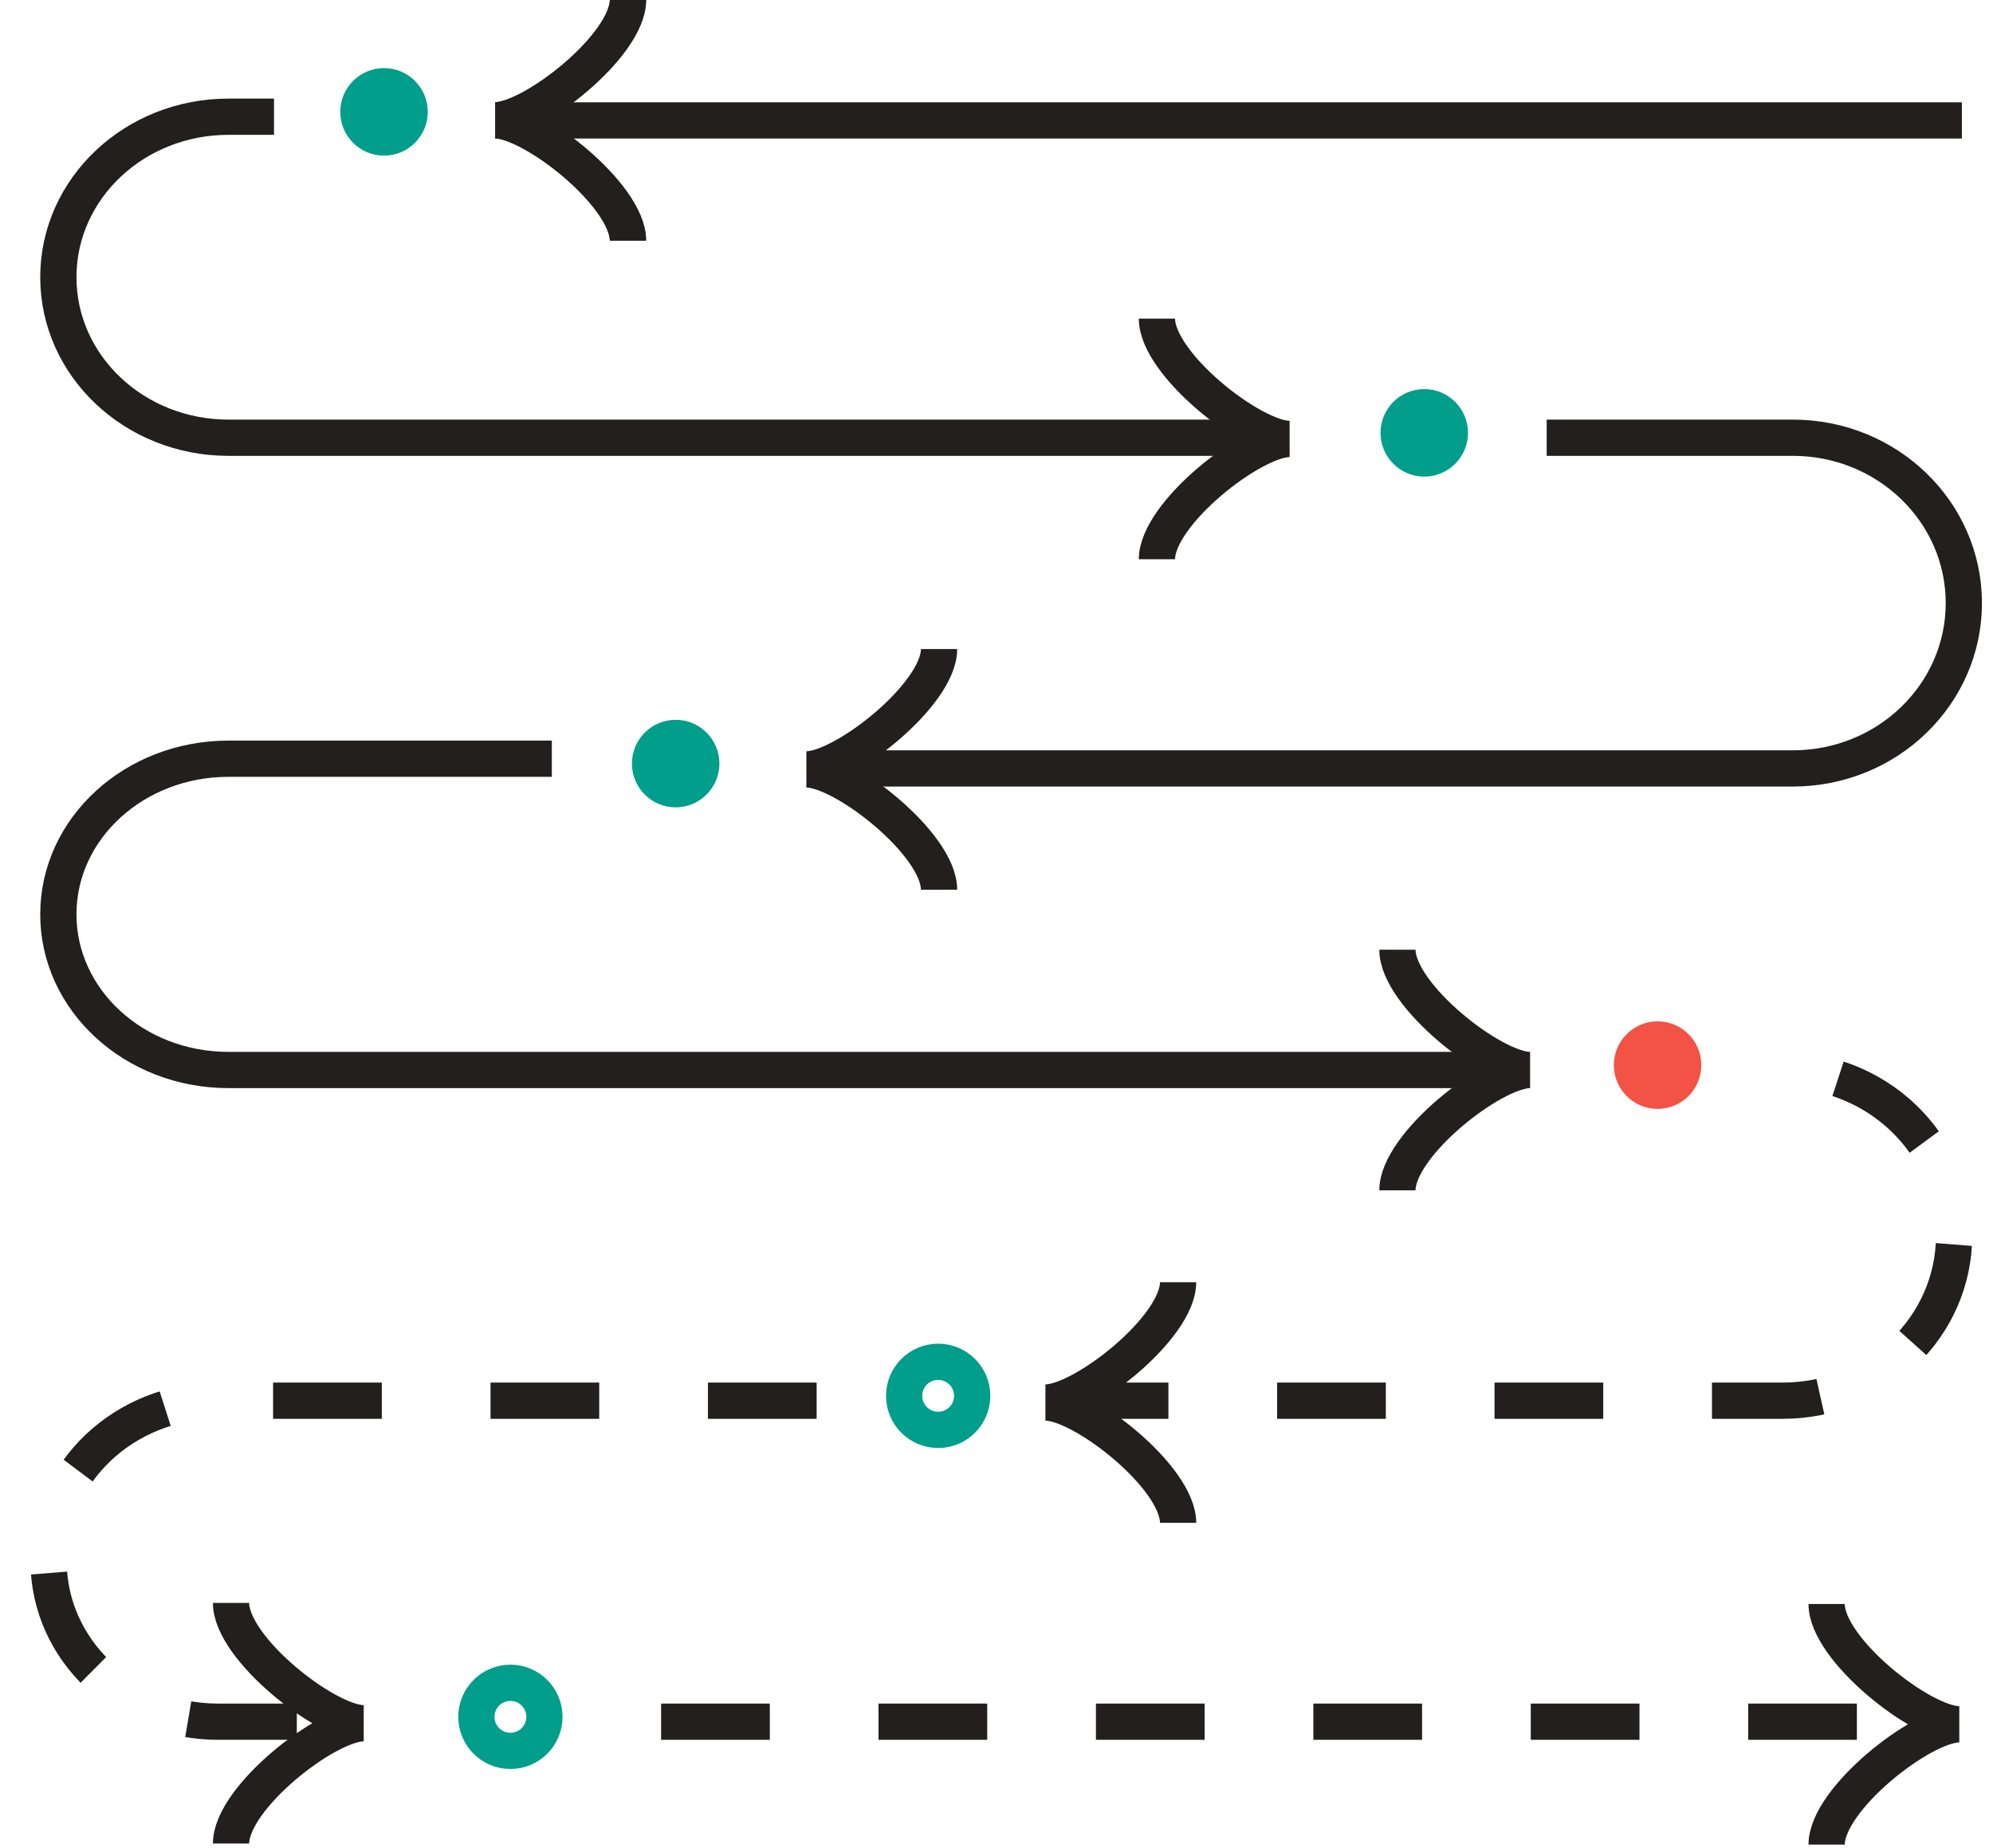
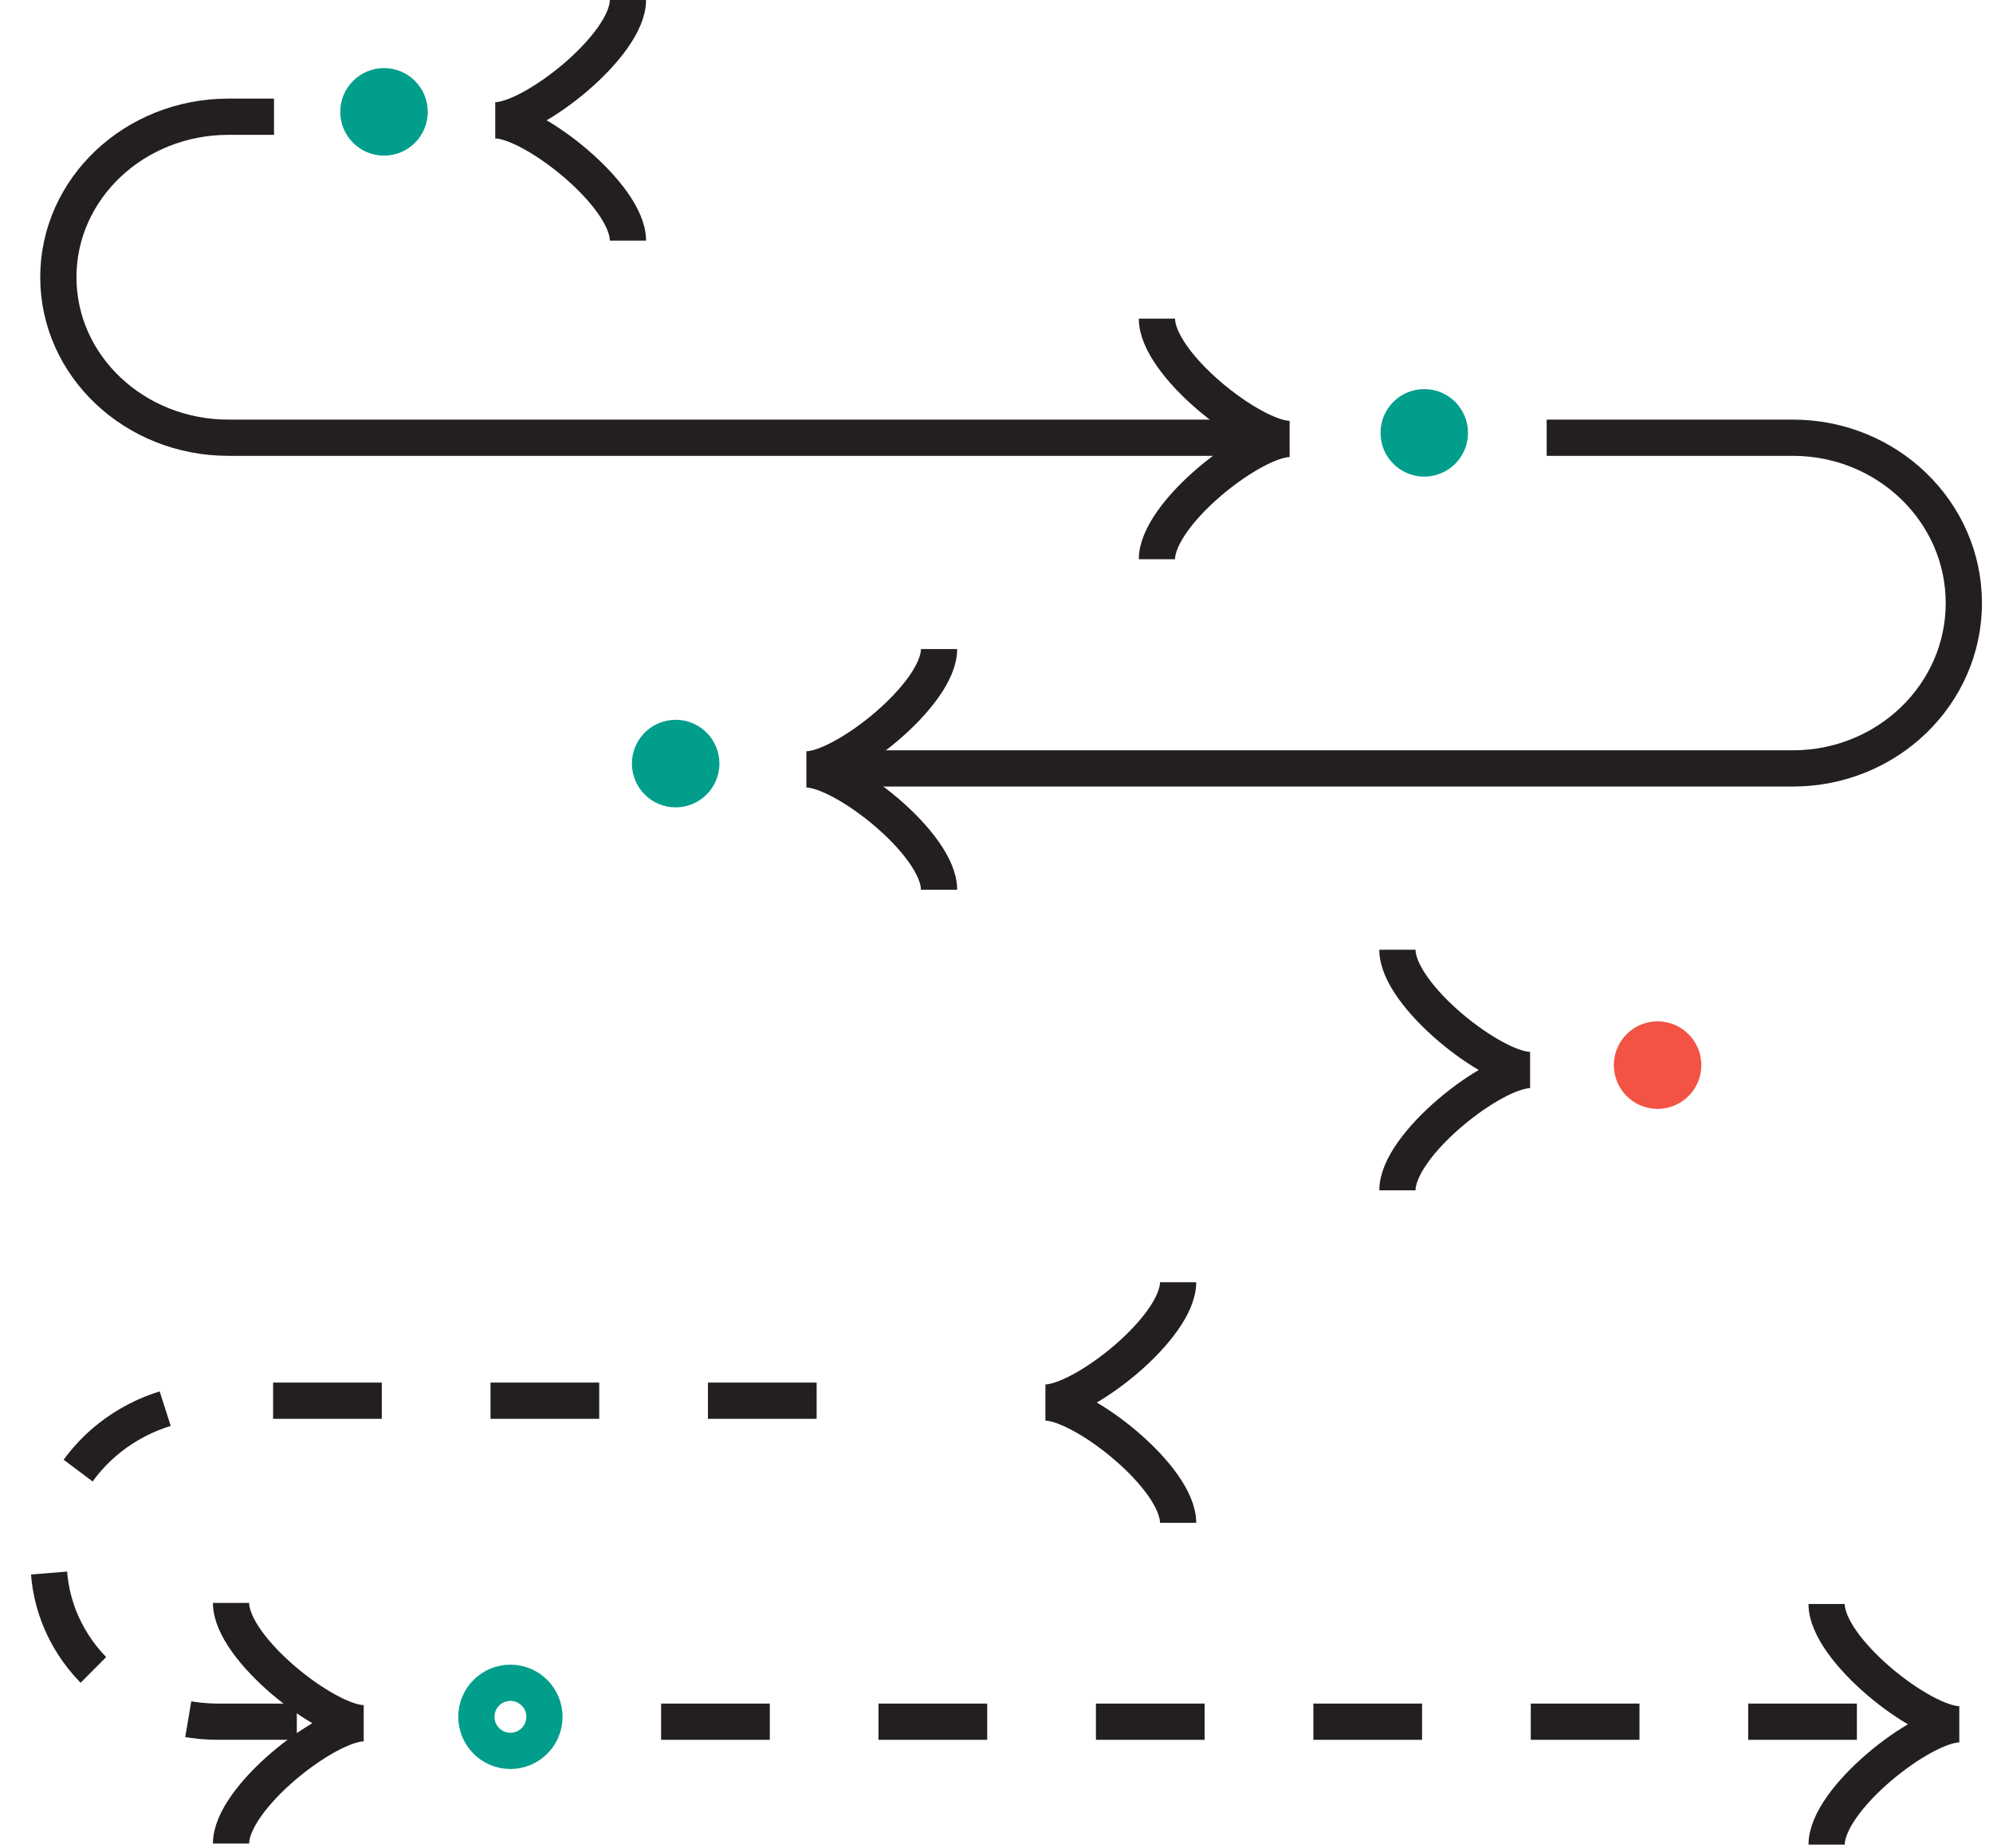
<svg xmlns="http://www.w3.org/2000/svg" fill="none" height="100%" overflow="visible" preserveAspectRatio="none" style="display: block;" viewBox="0 0 110 102" width="100%">
  <g clip-path="url(#clip0_0_7061)" id="67afd3a89c6cfbd257f99455_e8e586cbfc7b81a8c42e6b51bfa4293b_outliers 1">
-     <path d="M108.282 6.646H27.698" id="Vector" stroke="#231F1F" stroke-width="2" />
    <path d="M36.488 95.021H107.854" id="Vector_2" stroke="#231F1F" stroke-dasharray="6 6" stroke-width="2" />
    <path d="M100.817 101.805C100.817 99.286 106.081 95.165 108.14 95.165C106.081 95.165 100.817 91.044 100.817 88.525" id="Vector_3" stroke="#231F1F" stroke-width="2" />
    <path d="M63.855 30.865C63.855 28.347 69.119 24.226 71.179 24.226C69.119 24.226 63.855 20.105 63.855 17.586" id="Vector_4" stroke="#231F1F" stroke-width="2" />
    <path d="M12.752 101.746C12.752 99.228 18.015 95.106 20.075 95.106C18.015 95.106 12.752 90.986 12.752 88.467" id="Vector_5" stroke="#231F1F" stroke-width="2" />
    <path d="M65.023 70.766C65.023 73.285 59.76 77.406 57.7 77.406C59.76 77.406 65.023 81.528 65.023 84.046" id="Vector_6" stroke="#231F1F" stroke-width="2" />
    <path d="M51.829 35.823C51.829 38.342 46.566 42.463 44.506 42.463C46.566 42.463 51.829 46.584 51.829 49.103" id="Vector_7" stroke="#231F1F" stroke-width="2" />
-     <path d="M34.658 -5.92373e-05C34.658 2.518 29.395 6.64 27.335 6.64C29.395 6.64 34.658 10.761 34.658 13.279" id="Vector_8" stroke="#231F1F" stroke-width="2" />
    <path d="M34.658 -5.92373e-05C34.658 2.518 29.395 6.64 27.335 6.64C29.395 6.64 34.658 10.761 34.658 13.279" id="Vector_9" stroke="#231F1F" stroke-width="2" />
    <path d="M77.128 65.694C77.128 63.176 82.392 59.054 84.451 59.054C82.392 59.054 77.128 54.933 77.128 52.415" id="Vector_10" stroke="#231F1F" stroke-width="2" />
    <path d="M45.073 42.41C45.073 42.41 93.737 42.41 98.95 42.41C104.164 42.41 108.39 38.325 108.39 33.284C108.39 28.244 104.164 24.158 98.95 24.158H85.366" id="Vector_11" stroke="#231F1F" stroke-width="2" />
-     <path d="M58.488 77.305C58.488 77.305 93.172 77.305 98.396 77.305C103.619 77.305 107.854 73.219 107.854 68.179C107.854 63.139 103.619 59.053 98.396 59.053H98.165" id="Vector_12" stroke="#231F1F" stroke-dasharray="6 6" stroke-width="2" />
    <path d="M45.073 77.305C45.073 77.305 17.188 77.305 12.027 77.305C6.866 77.305 2.683 81.271 2.683 86.163C2.683 91.055 6.866 95.021 12.027 95.021H19.776" id="Vector_13" stroke="#231F1F" stroke-dasharray="6 6" stroke-width="2" />
    <path d="M70.293 24.158C70.293 24.158 17.789 24.158 12.605 24.158C7.422 24.158 3.22 20.192 3.22 15.3C3.22 10.408 7.422 6.442 12.605 6.442H15.123" id="Vector_14" stroke="#231F1F" stroke-width="2" />
-     <path d="M84.244 59.053C84.244 59.053 17.786 59.053 12.604 59.053C7.421 59.053 3.22 55.207 3.22 50.463C3.22 45.719 7.421 41.874 12.604 41.874H30.457" id="Vector_15" stroke="#231F1F" stroke-width="2" />
    <path d="M21.195 8.589C22.529 8.589 23.61 7.508 23.61 6.174C23.61 4.839 22.529 3.758 21.195 3.758C19.862 3.758 18.78 4.839 18.78 6.174C18.78 7.508 19.862 8.589 21.195 8.589Z" fill="#019E8B" id="Vector_16" />
    <path d="M78.61 26.305C79.943 26.305 81.024 25.224 81.024 23.89C81.024 22.555 79.943 21.474 78.61 21.474C77.276 21.474 76.195 22.555 76.195 23.89C76.195 25.224 77.276 26.305 78.61 26.305Z" fill="#019E8B" id="Vector_17" />
    <path d="M37.293 44.558C38.626 44.558 39.707 43.476 39.707 42.142C39.707 40.808 38.626 39.726 37.293 39.726C35.959 39.726 34.878 40.808 34.878 42.142C34.878 43.476 35.959 44.558 37.293 44.558Z" fill="#019E8B" id="Vector_18" />
-     <path d="M51.781 78.916C52.818 78.916 53.658 78.075 53.658 77.037C53.658 75.999 52.818 75.158 51.781 75.158C50.743 75.158 49.902 75.999 49.902 77.037C49.902 78.075 50.743 78.916 51.781 78.916Z" id="Vector_19" stroke="#019E8B" stroke-width="2" />
    <path d="M28.171 96.632C29.208 96.632 30.049 95.79 30.049 94.753C30.049 93.715 29.208 92.874 28.171 92.874C27.134 92.874 26.293 93.715 26.293 94.753C26.293 95.79 27.134 96.632 28.171 96.632Z" id="Vector_20" stroke="#019E8B" stroke-width="2" />
    <path d="M91.488 61.2C92.821 61.2 93.902 60.118 93.902 58.784C93.902 57.45 92.821 56.368 91.488 56.368C90.154 56.368 89.073 57.45 89.073 58.784C89.073 60.118 90.154 61.2 91.488 61.2Z" fill="#F25344" id="Vector_21" />
  </g>
  <defs>
    <clipPath id="clip0_0_7061">
      <rect fill="white" height="102" width="110" />
    </clipPath>
  </defs>
</svg>